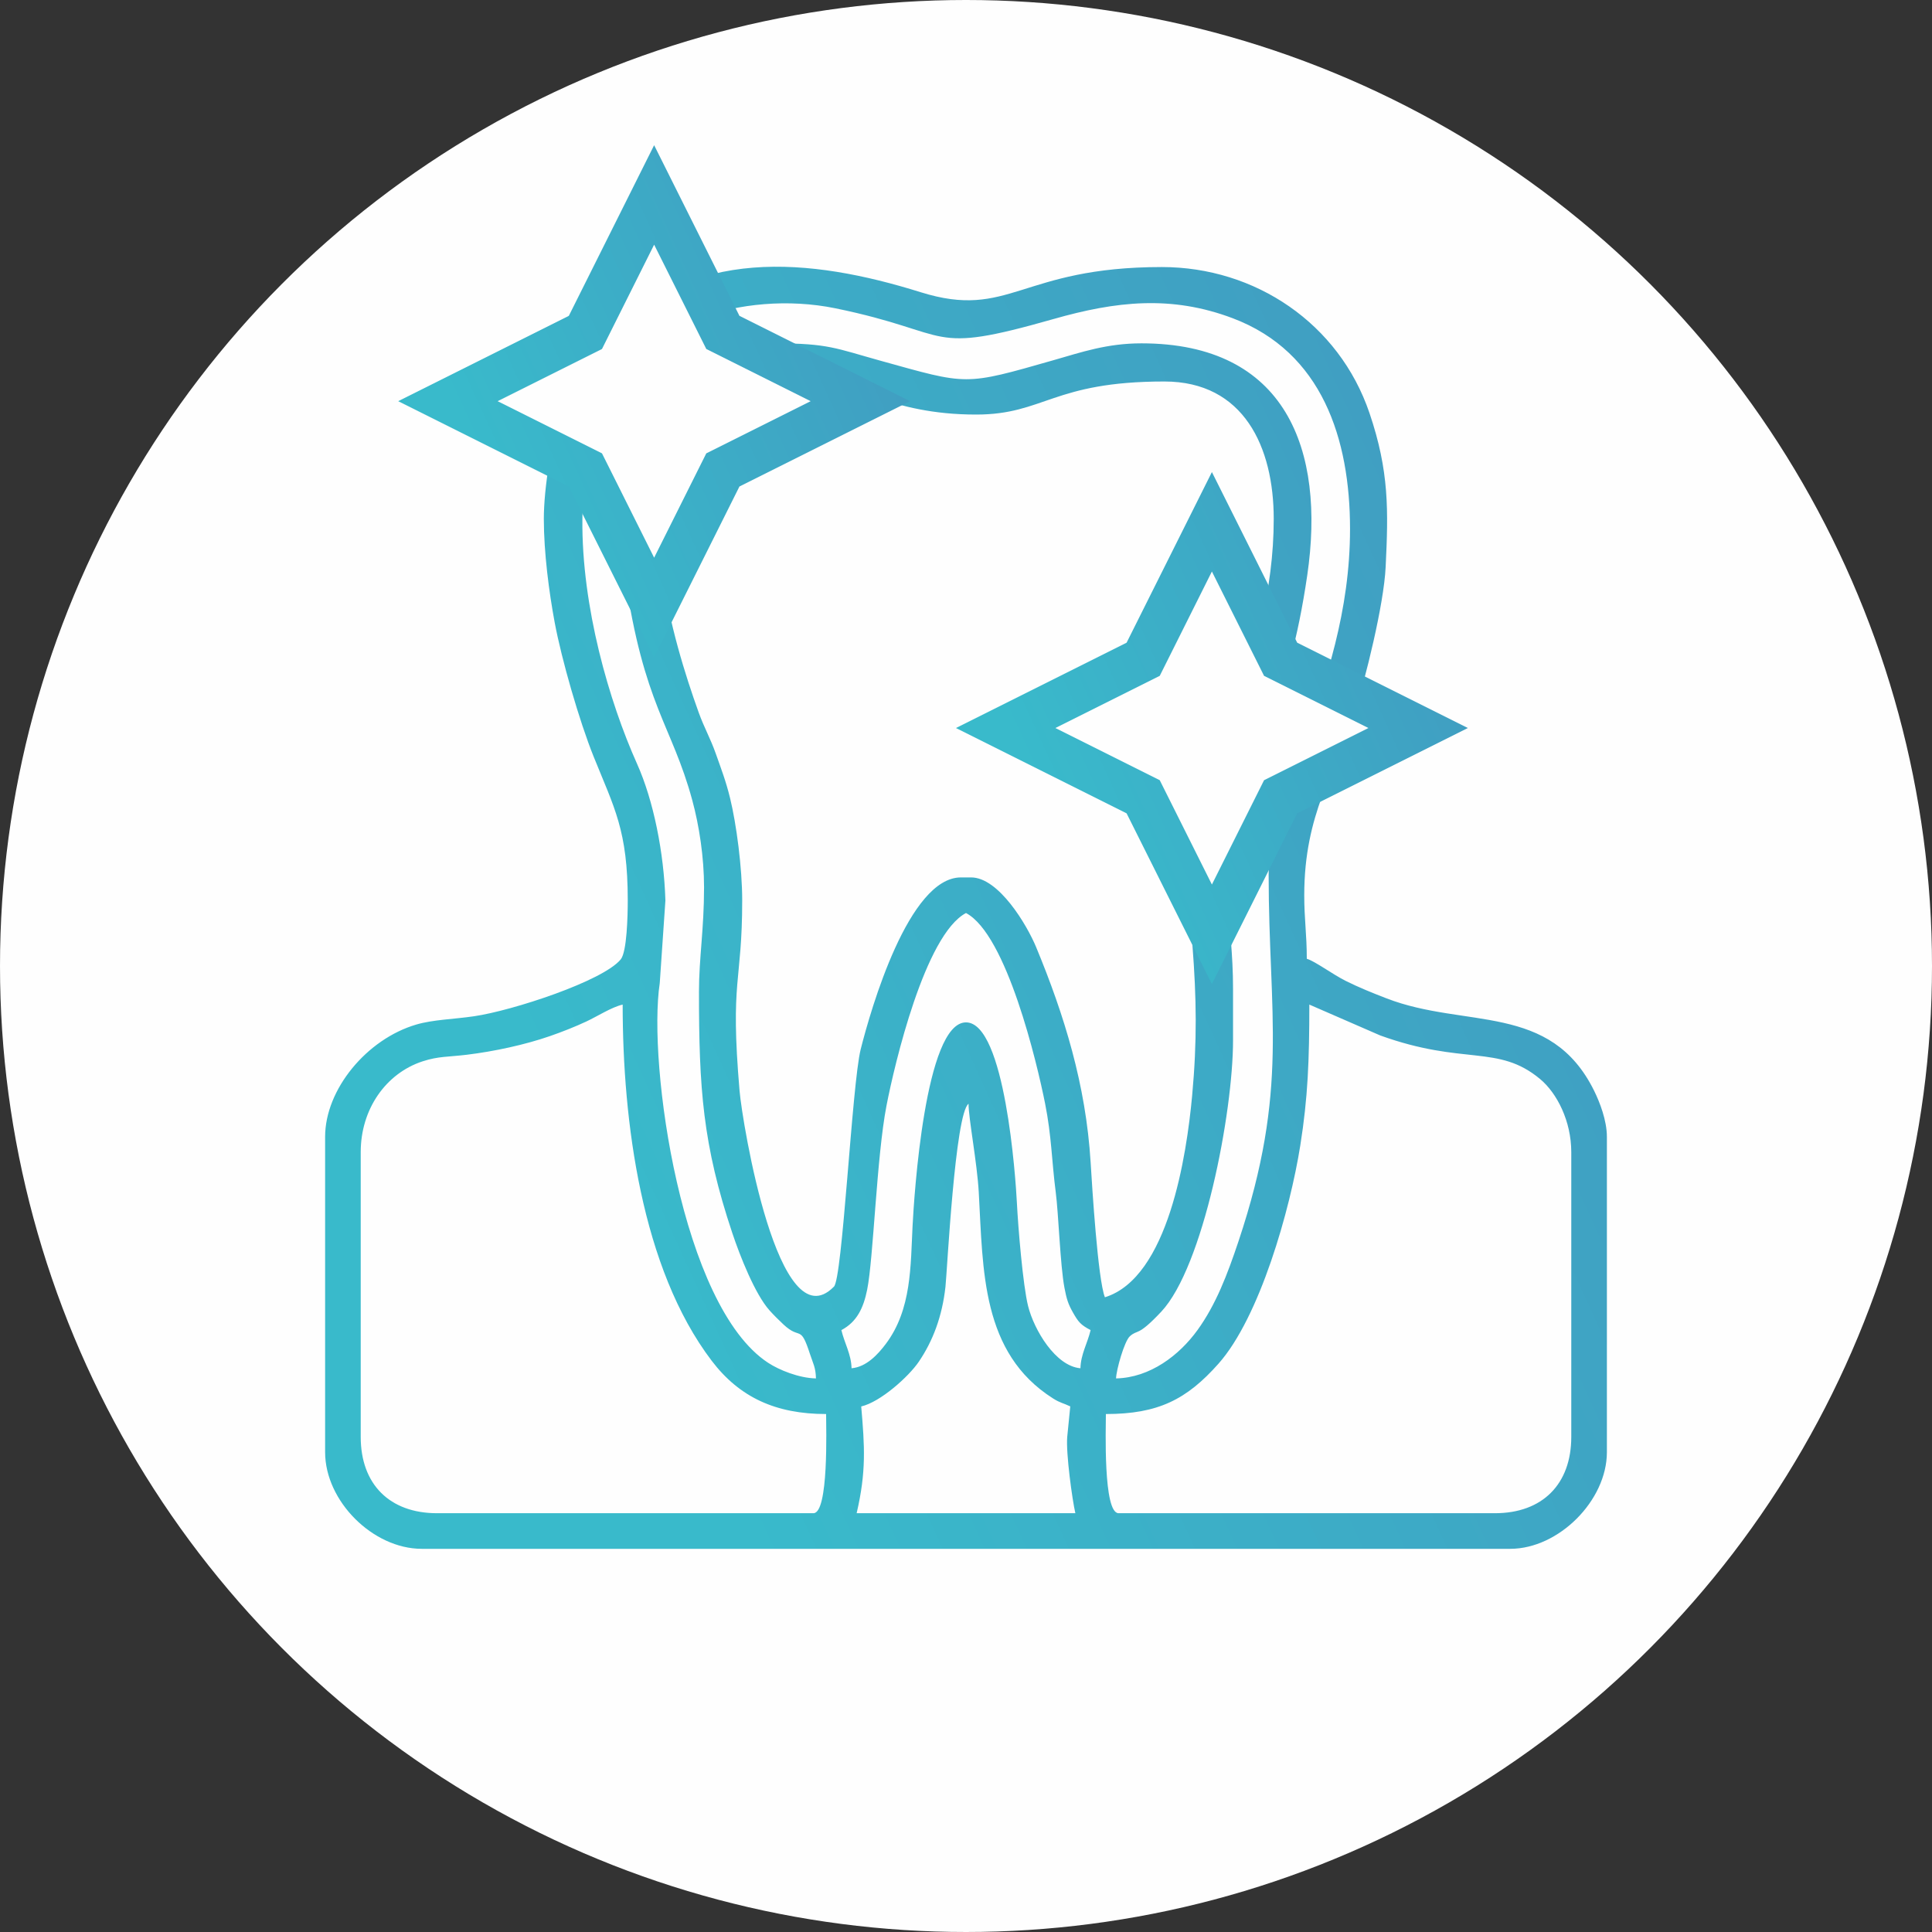
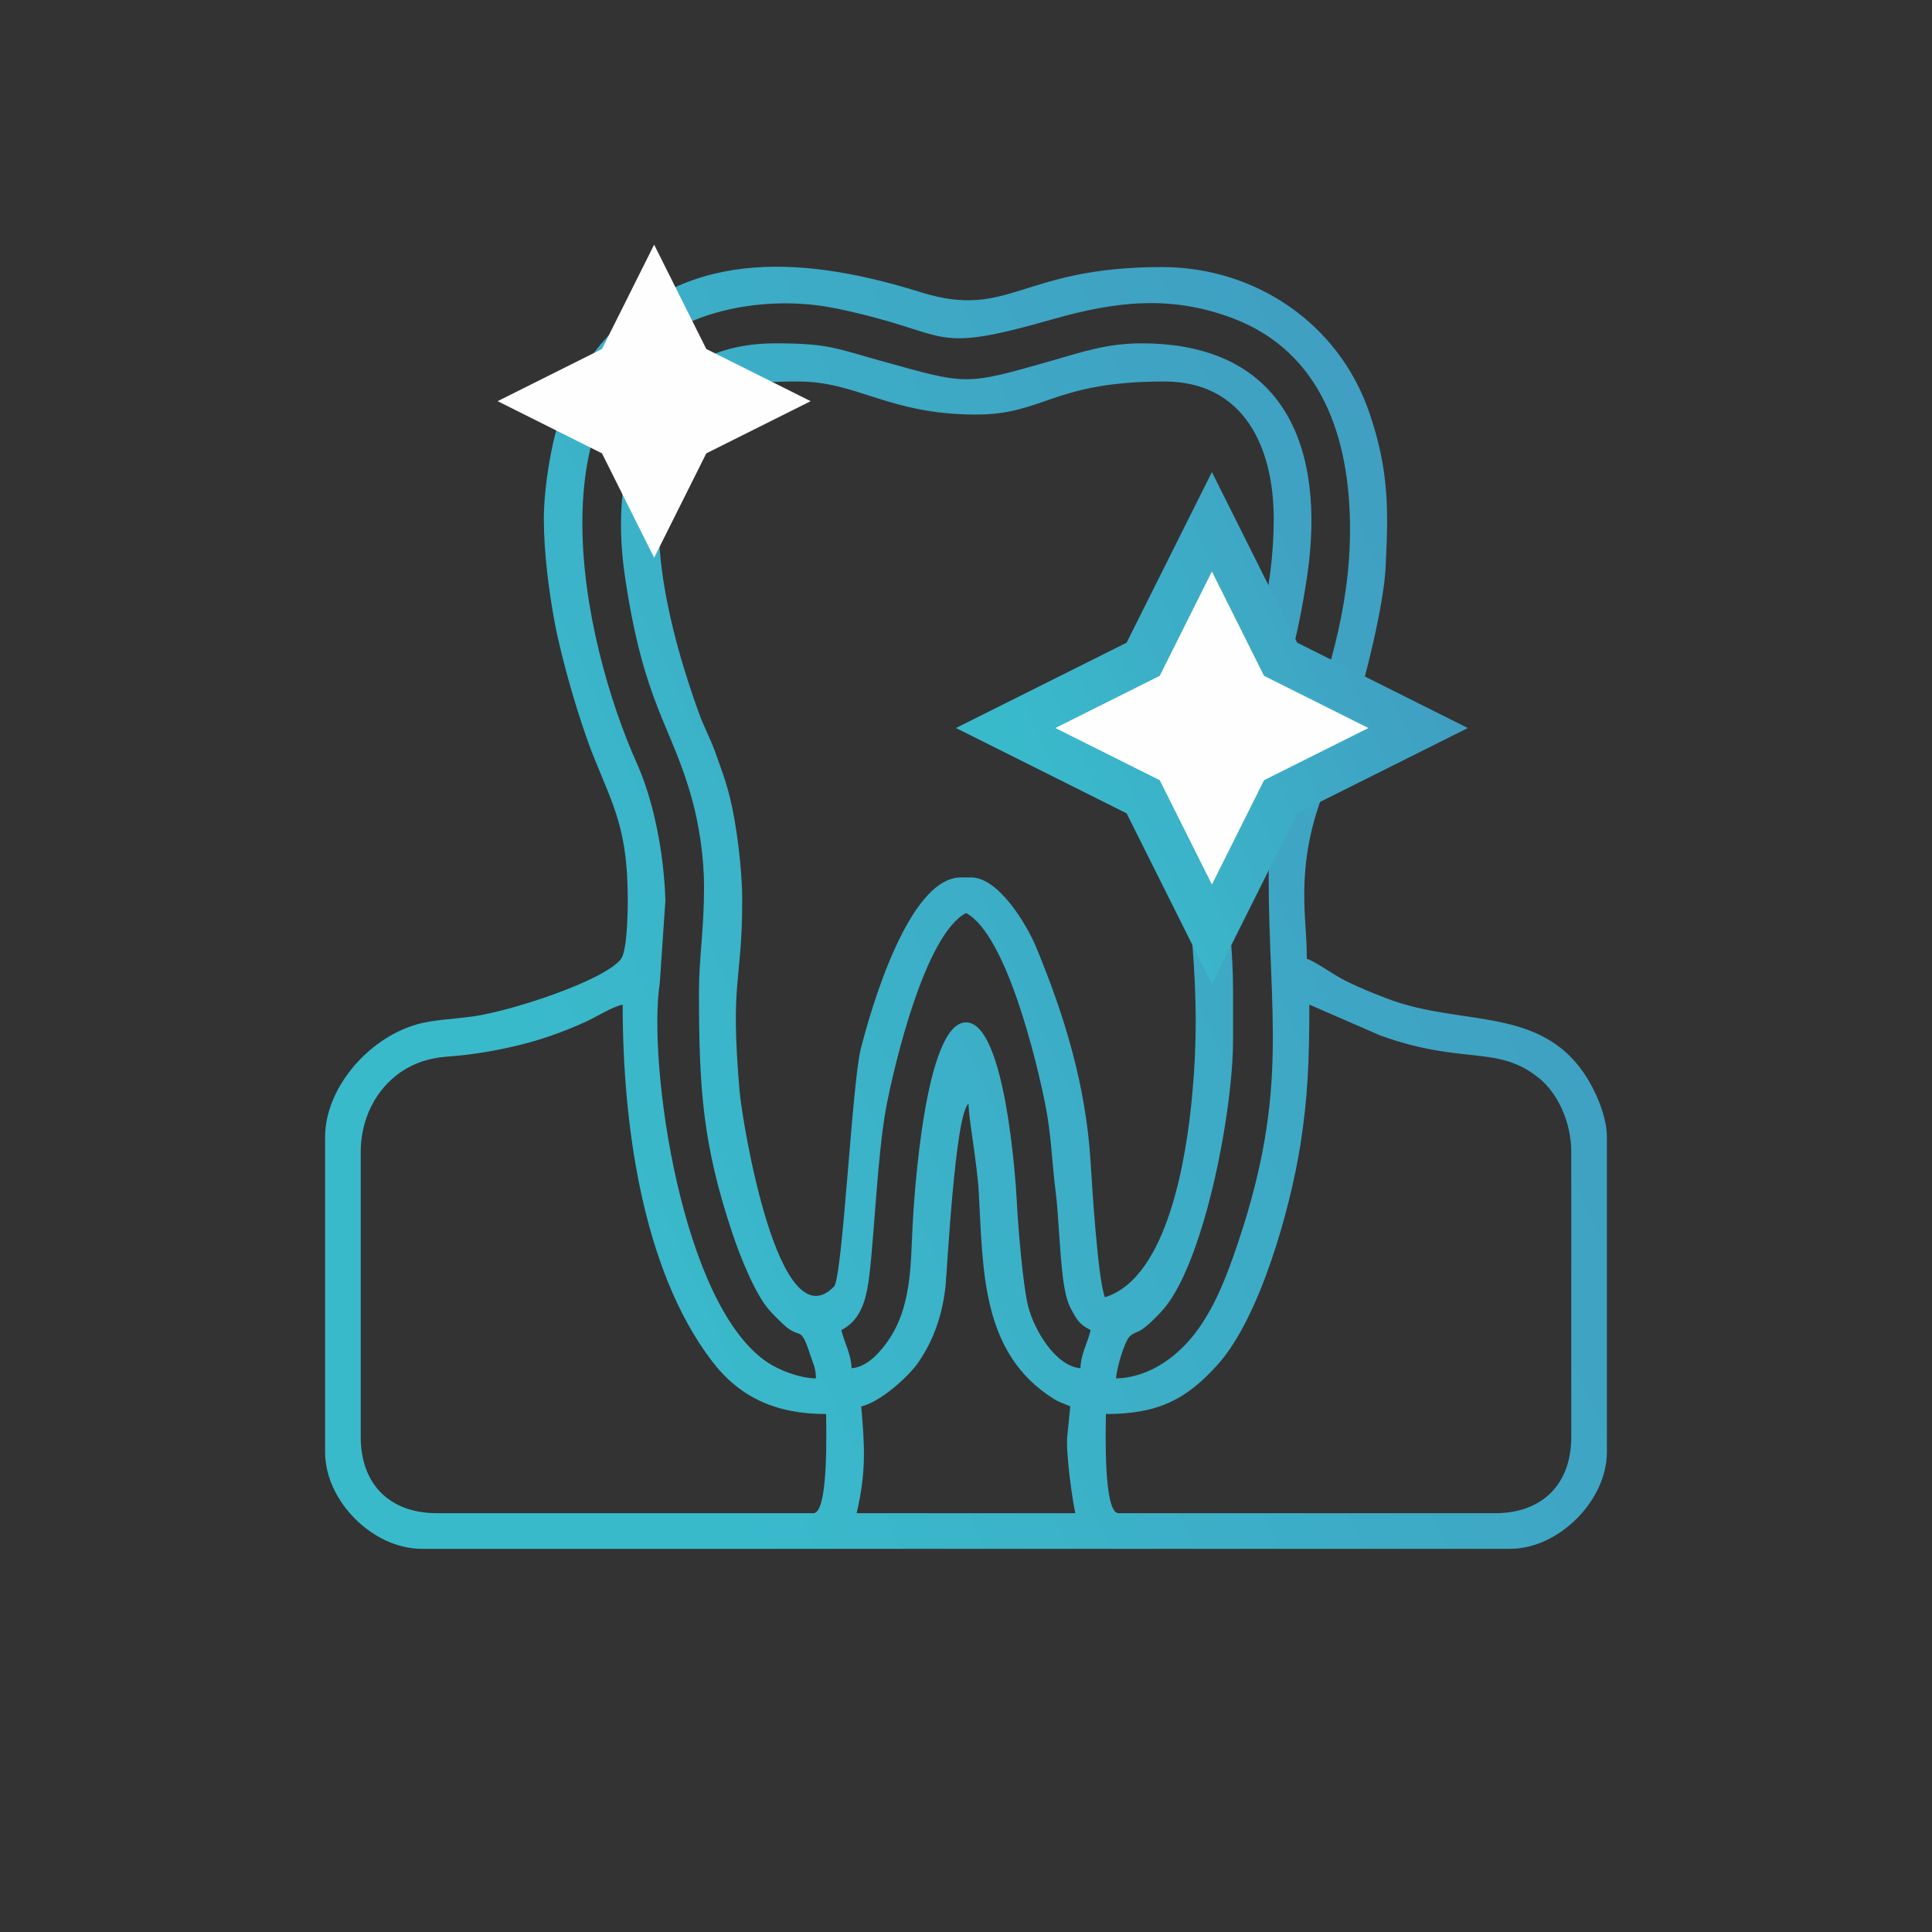
<svg xmlns="http://www.w3.org/2000/svg" xmlns:xlink="http://www.w3.org/1999/xlink" xml:space="preserve" width="154.517mm" height="154.517mm" version="1.1" style="shape-rendering:geometricPrecision; text-rendering:geometricPrecision; image-rendering:optimizeQuality; fill-rule:evenodd; clip-rule:evenodd" viewBox="0 0 12155.67 12155.67">
  <rect x="0" y="0" width="12155.67" height="12155.67" fill="#333333" stroke="none" />
  <defs>
    <style type="text/css"> .fil0 {fill:#FEFEFE} .fil3 {fill:#FEFEFE;fill-rule:nonzero} .fil1 {fill:url(#id0)} .fil2 {fill:url(#id1)} .fil4 {fill:url(#id2)} </style>
    <linearGradient id="id0" gradientUnits="userSpaceOnUse" x1="3757.93" y1="7591.49" x2="11870.47" y2="3889.69">
      <stop offset="0" style="stop-opacity:1; stop-color:#39BACB" />
      <stop offset="0.729" style="stop-opacity:1; stop-color:#409FC2" />
      <stop offset="1" style="stop-opacity:1; stop-color:#4784B8" />
    </linearGradient>
    <linearGradient id="id1" gradientUnits="userSpaceOnUse" xlink:href="#id0" x1="3189.25" y1="3275" x2="6429.01" y2="1796.4"> </linearGradient>
    <linearGradient id="id2" gradientUnits="userSpaceOnUse" xlink:href="#id0" x1="6698.57" y1="5331.45" x2="9938.33" y2="3852.86"> </linearGradient>
  </defs>
  <g id="Слой_x0020_1">
-     <circle class="fil0" cx="6077.84" cy="6077.83" r="6077.83" />
    <path class="fil1" d="M9406.07 9520.75l-2368.16 0c-97.91,0 -80.01,-537.85 -80.01,-624.04 328.62,0 508.04,-91.2 707.96,-316.11 260.47,-293.04 450.94,-969.19 515.16,-1372.98 48.11,-302.55 56.96,-538.31 56.96,-887.09l445.88 194.17c527.19,190.73 741.26,53.96 1005.9,274.2 107.47,89.45 196.34,266.27 196.34,459.69l0 1792.13c0,297.86 -182.18,480.04 -480.04,480.04zm-7136.51 -480.04l0 -1792.13c0,-270 158.24,-495.25 389.18,-570.88 99.98,-32.73 162.13,-27.35 278.5,-41.53 172.8,-21.08 366.29,-62.89 522.77,-117.27 77.13,-26.81 156.27,-57.99 228.41,-91.62 70.54,-32.87 158.77,-90.34 229.25,-106.76 0,734.1 118.15,1659.09 559.72,2240.49 175.44,230.99 403.65,335.7 720.38,335.7 0,86.03 17.15,624.04 -80.01,624.04l-2368.16 0c-297.86,0 -480.04,-182.18 -480.04,-480.04zm4445.22 -0.35c-8.89,103.7 31.92,398.04 51.11,480.39l-1376.1 0c61.37,-263.43 50.4,-420.13 28.78,-671.73 120.84,-27.72 298.83,-187.93 362.25,-281.32 88.67,-130.55 147.27,-285.09 167.85,-472.2 10.22,-92.87 60.16,-1088.66 145.16,-1150.94 0,93.09 53.89,368.89 64.48,559.58 27.27,491.3 16.29,1008.15 466.26,1293.86 47.59,30.22 62.84,28.41 109.31,50.7l-19.11 191.66zm-1357 -431.67c-1.96,-88.05 -45.2,-159.3 -64,-240.02 98.07,-51.89 138.98,-139.61 162.12,-253.91 39.73,-196.22 59.33,-836.49 121.71,-1158.37 50.48,-260.37 242.19,-1075.37 500.23,-1211.91 256.33,135.63 447.48,946.83 497.63,1198.48 41.38,207.6 41.35,360.85 66.88,557.17 18.13,139.43 27.94,458.5 54.75,601.29 13.59,72.36 24.07,104.17 52.9,155.13 34.42,60.85 48.77,78.73 111.87,112.13 -18.8,80.71 -62.04,151.96 -64,240.02 -156.42,-13.02 -291.45,-240.57 -329.24,-390.83 -32.55,-129.46 -63,-497.93 -70.5,-649.54 -7.57,-152.97 -74.49,-1135.79 -320.32,-1135.79 -258.32,0 -326.79,1099.42 -336.08,1280.03 -12.87,250.13 -4.96,526.19 -168.72,743.35 -48.22,63.93 -120.94,144.92 -215.25,152.77zm-704.5 -1743.68c-61.05,-711.25 16.45,-675.38 16.45,-1200.54 0,-204.92 -36.64,-481.07 -76.45,-643.58 -26.09,-106.53 -55.04,-181.01 -89.47,-278.57 -34.79,-98.56 -72.86,-162.58 -107.97,-260.06 -166.23,-461.6 -422.03,-1332.76 -91.3,-1823.17 161.82,-239.96 426.68,-258.84 717.22,-258.84 375.38,0 569.58,208.01 1120.09,208.01 428.4,0 482.11,-208.01 1184.09,-208.01 500.11,0 688.04,413.26 688.04,864.07 0,458.1 -122.6,847.6 -246,1194.09 -69.51,195.17 -139.35,327.78 -195.39,524.67 -81.96,287.91 -93.66,656.29 -69.71,968.48 24.96,325.22 29.79,596.93 -2.38,943.58 -34.57,372.58 -149.59,1143.27 -548.79,1266.95 -44.36,-112.46 -80.44,-695.62 -89.82,-849.49 -29.69,-486.93 -166.25,-927.42 -342.76,-1353.36 -58.55,-141.28 -235.84,-438.77 -409.29,-438.77l-64 0c-327.9,0 -565.94,824.5 -630.63,1081.5 -54.91,218.14 -114.68,1456.55 -169.37,1494.22 -349.35,353.84 -575.89,-1036.94 -592.56,-1231.17zm-223.57 -1280.55c0,261.31 -31.99,444.67 -31.99,656.05 0,607.59 23.13,959.41 209.98,1518.14 48.07,143.77 142.71,384.18 234.02,486.03 27.07,30.2 58.02,60.77 87.57,88.45 108.4,101.51 104.81,-4.66 166.64,185.39 19.62,60.26 36.29,84.66 37.85,154.17 -108.04,-2.41 -231.6,-52.9 -301.4,-98.63 -545.32,-357.32 -758.11,-1880.58 -681.43,-2388.3l35.58 -519.79c-8.99,-301.75 -75.21,-630.24 -178.29,-860.1 -349.99,-780.42 -697.9,-2391.69 391.52,-2803.62 242.61,-91.73 559.94,-123.53 858.15,-62.16 758.37,156.09 560.72,297.7 1370.89,67.04 392.94,-111.87 740.08,-151.23 1127.13,-4.88 563.32,213 738.09,760.73 738.09,1326.06 0,514.33 -149.2,954.44 -301.96,1378.17 -85.56,237.34 -210.08,424.08 -210.08,797.99 0,880.26 131.01,1346.24 -189.97,2306.21 -69.97,209.25 -142.16,398.24 -257.92,558.13 -114.74,158.49 -297.94,299.11 -512.17,303.89 1.17,-52.77 52.09,-233.79 86.8,-265.22 50.52,-45.74 46.41,6.45 197.49,-154.54 264.15,-281.48 451.76,-1249.17 451.76,-1708.41l0 -320.02c0,-462.21 -97.87,-630.19 38.91,-1177.18 108.08,-432.12 305.82,-592.72 428.01,-1428.13 115.53,-789.91 -133.76,-1458.98 -1042.95,-1458.98 -217.38,0 -377.14,55.63 -550.81,105.24 -569.29,162.62 -538.05,157.65 -1093.93,3.38 -280.05,-77.72 -327,-108.62 -659.43,-108.62 -817.25,0 -1052.54,737.03 -946.95,1458.98 120.15,821.48 295.59,940.45 424.73,1415.4 43.06,158.39 74.18,357.42 74.18,549.86zm-1008.07 -2320.15c0,212.87 32.92,462.27 68.27,651.78 43.62,233.89 155.36,621.11 244.75,843.33 130.52,324.48 215.03,464.59 215.03,905.05 0,94.13 -4.81,323.76 -44.25,371.77 -111.83,136.14 -680.07,322.3 -922.39,357.71 -129.66,18.95 -257.9,21.17 -363.81,52.23 -311.49,91.33 -573.68,407.79 -573.68,706.4l0 1984.15c0,307.9 300.61,608.04 608.04,608.04l6848.51 0c304.44,0 608.04,-303.6 608.04,-608.04l0 -1984.15c0,-103.24 -45.37,-218.8 -79.62,-288.41 -274.5,-557.86 -810.36,-391.26 -1305.82,-582.31 -88.69,-34.2 -175.57,-69.23 -257.73,-110.3 -81.79,-40.88 -197.25,-126.32 -244.97,-139.05 0,-155.65 -16,-246.79 -16,-400.03 0,-515.48 196.12,-769.93 318.31,-1153.8 66.35,-208.45 182.24,-672.72 193.76,-910.32 17.28,-355.95 22.99,-603.2 -101.88,-970.27 -191.32,-562.48 -717.9,-917.9 -1306.26,-917.9 -892.51,0 -956.76,333.58 -1518.17,158.07 -686.42,-214.6 -1456.98,-297.6 -1989.98,302.06 -121.05,136.17 -200.02,293.3 -273.1,478.96 -56.97,144.77 -107.03,449.8 -107.03,645.04z" />
    <g id="_2280859477168">
-       <polygon class="fil2" points="3578.93,3060.93 2505.25,2524.08 3578.93,1987.24 4115.67,913.58 4652.4,1987.24 5726.07,2524.08 4652.4,3060.92 4115.67,4134.58 " />
      <polygon class="fil3" points="4115.67,3508.84 4443.83,2852.38 5100.42,2524.08 4443.83,2195.79 4115.67,1539.33 3787.49,2195.79 3130.9,2524.08 3787.49,2852.38 " />
    </g>
    <g id="_2280859478128">
      <polygon class="fil4" points="7088.26,5117.39 6014.57,4580.53 7088.26,4043.69 7624.99,2970.04 8161.72,4043.69 9235.4,4580.53 8161.72,5117.38 7624.99,6191.04 " />
      <polygon class="fil3" points="7624.99,5565.29 7953.16,4908.83 8609.75,4580.53 7953.16,4252.24 7624.99,3595.78 7296.82,4252.24 6640.22,4580.53 7296.82,4908.83 " />
    </g>
  </g>
</svg>